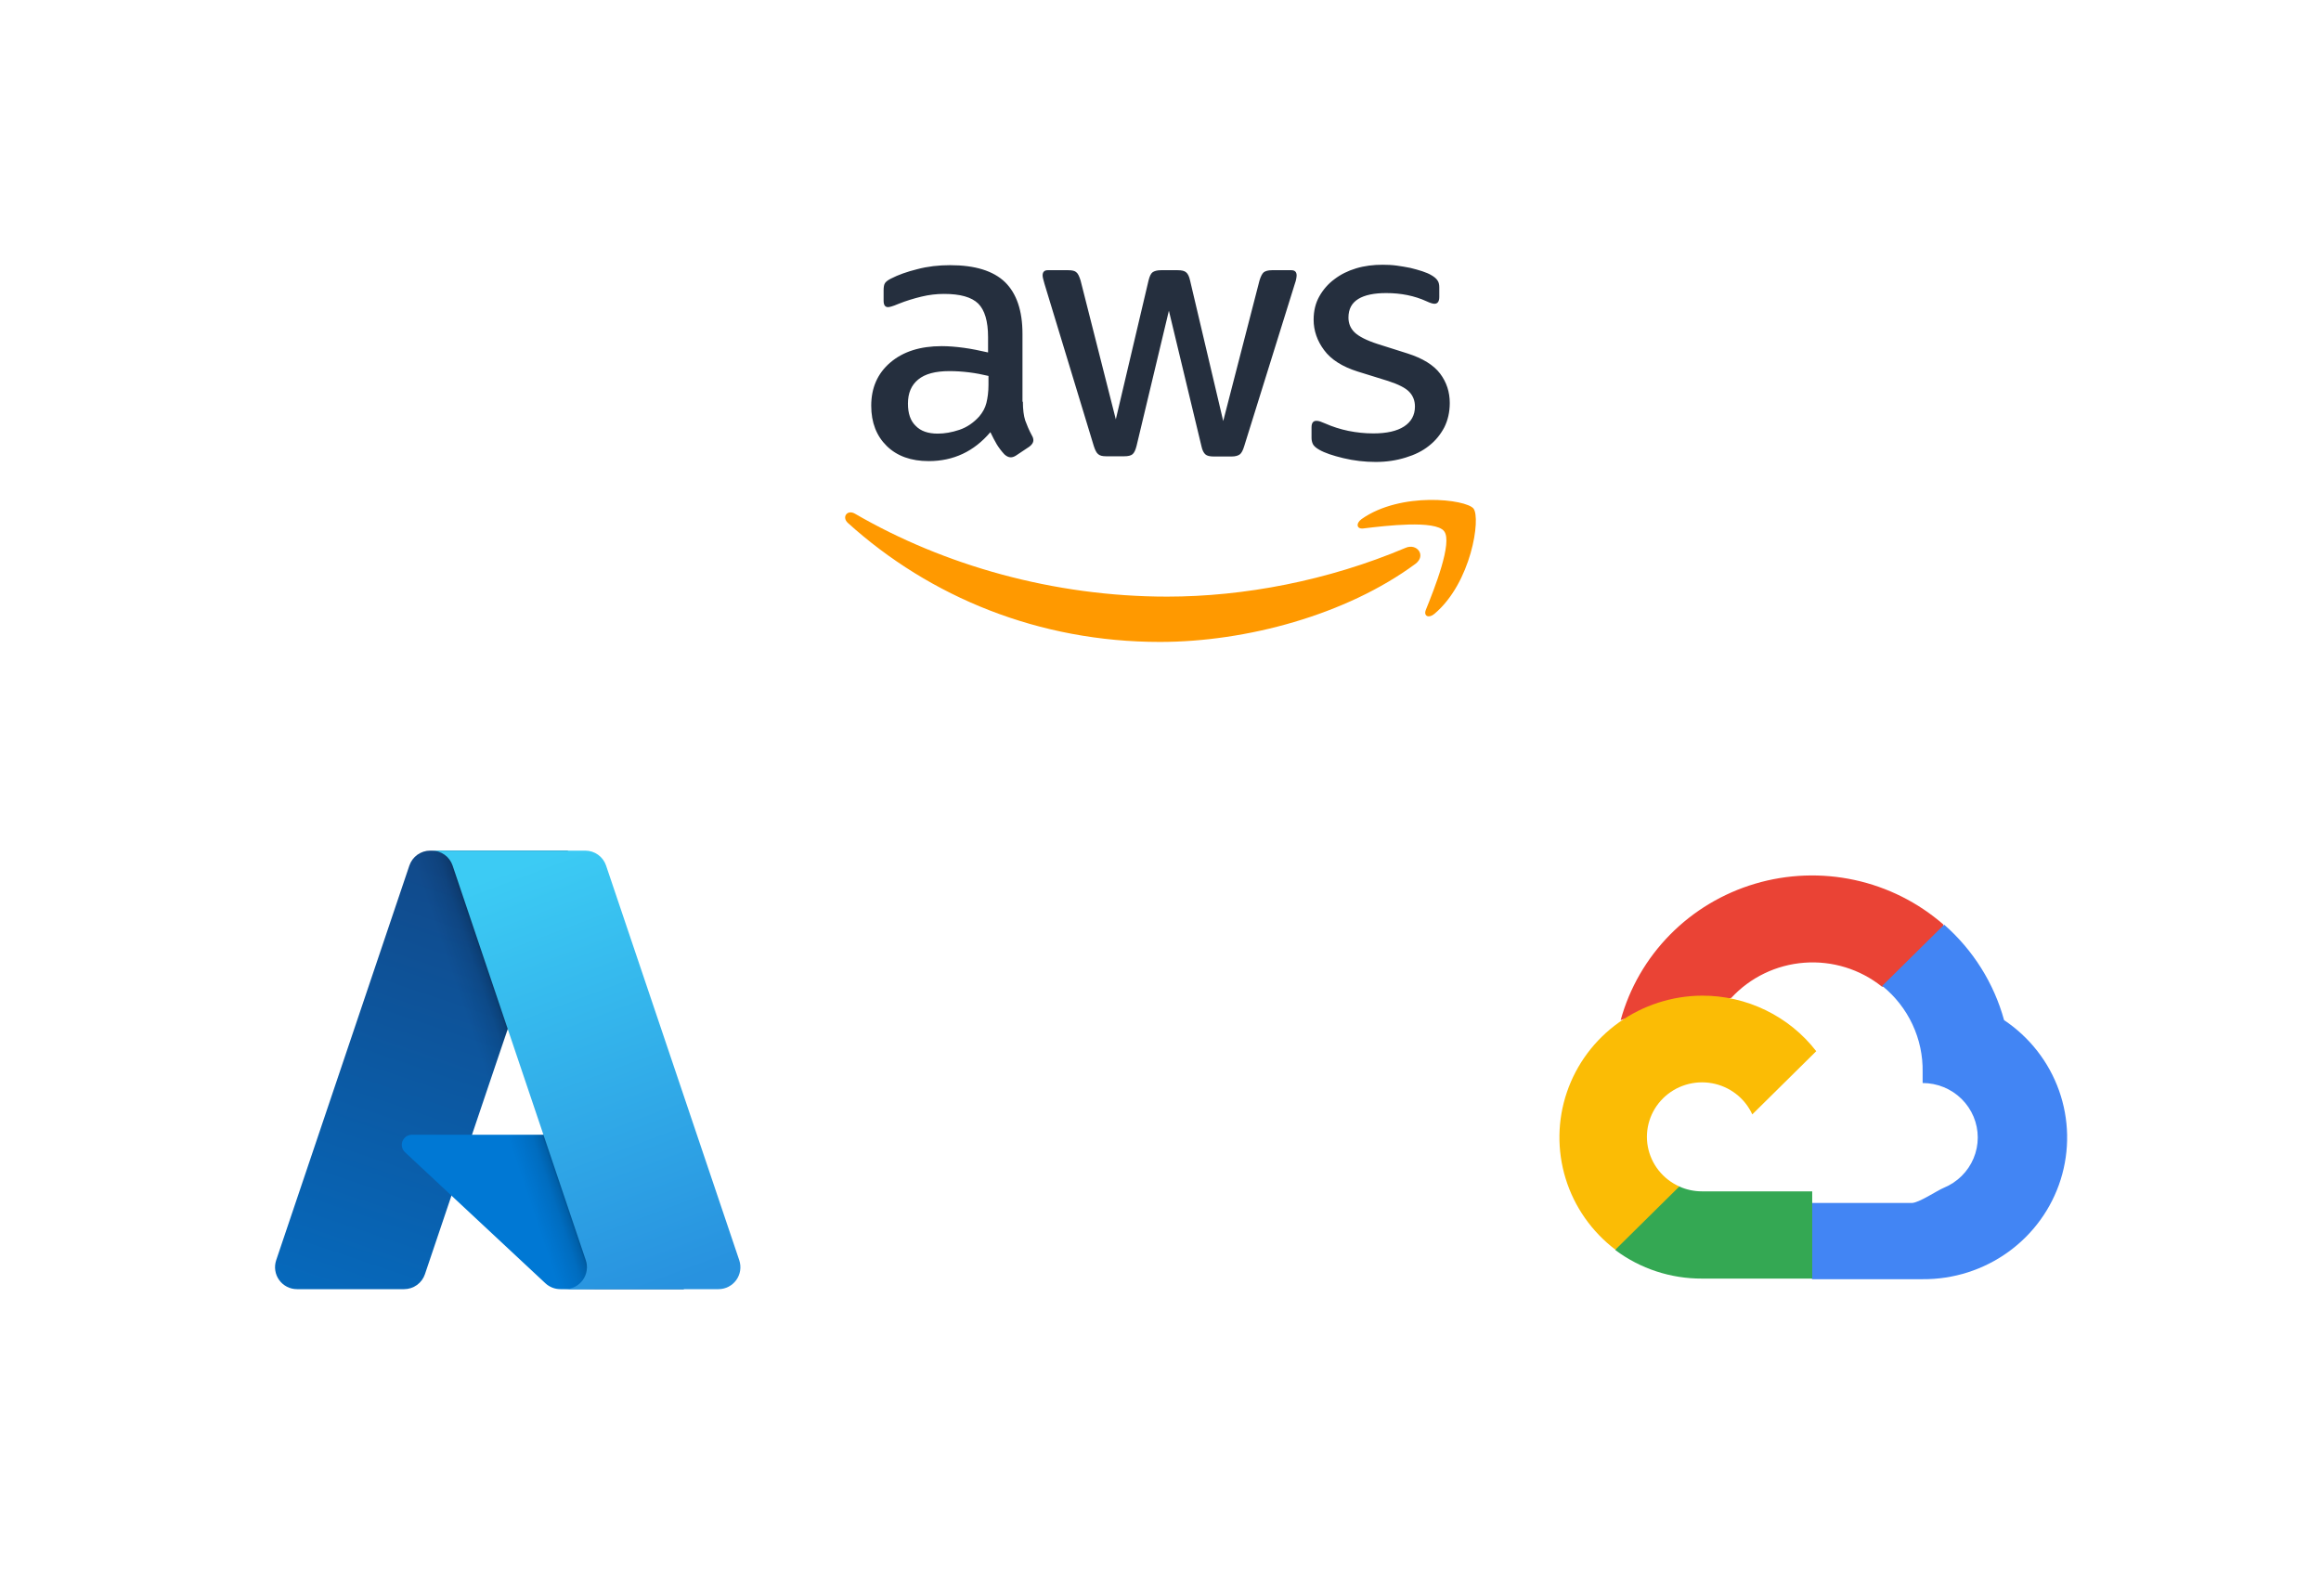
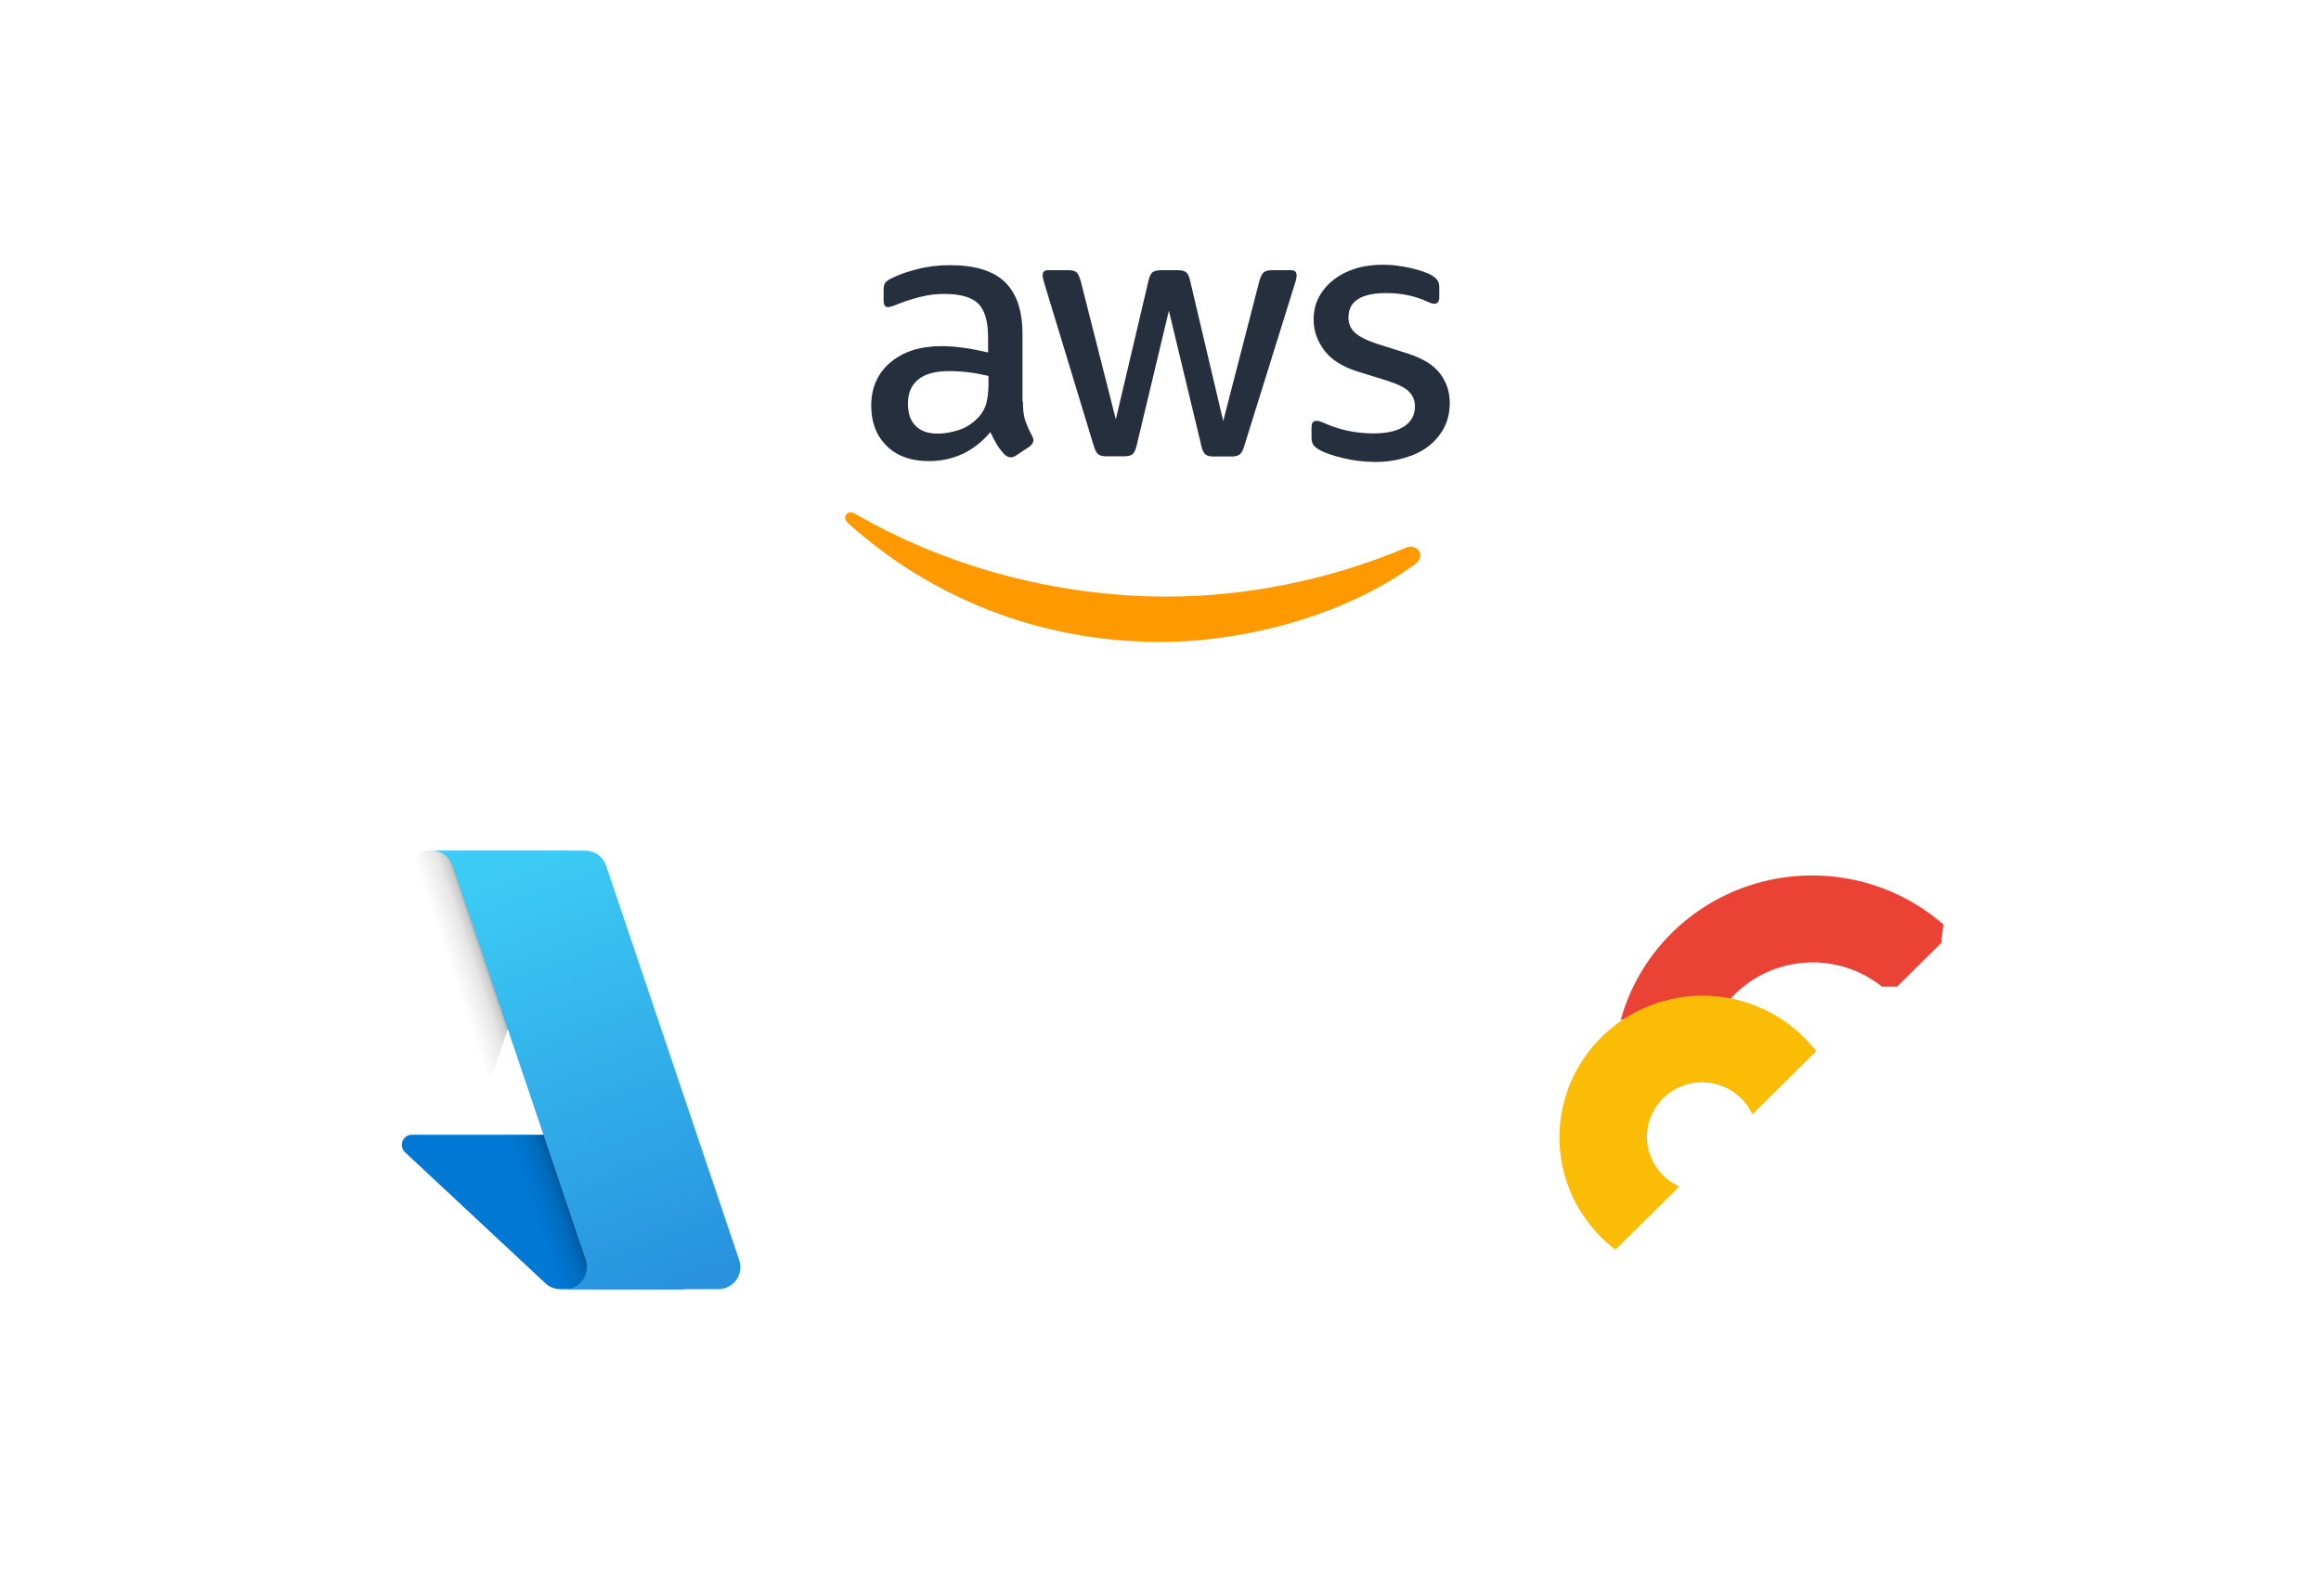
<svg xmlns="http://www.w3.org/2000/svg" width="320" height="220" viewBox="0 0 320 220" fill="none">
  <rect width="320" height="220" fill="white" />
-   <path d="M59.309 117.272H78.295L58.586 175.669C58.383 176.269 57.997 176.79 57.483 177.159C56.968 177.529 56.351 177.728 55.718 177.728H40.942C40.462 177.728 39.989 177.614 39.562 177.395C39.135 177.176 38.767 176.858 38.487 176.468C38.207 176.079 38.024 175.628 37.953 175.153C37.882 174.679 37.924 174.194 38.078 173.739L56.44 119.331C56.643 118.731 57.029 118.209 57.543 117.839C58.058 117.47 58.675 117.272 59.309 117.272Z" fill="url(#paint0_linear_120_2)" />
  <path d="M86.898 156.44H56.791C56.511 156.44 56.238 156.524 56.006 156.681C55.775 156.839 55.596 157.062 55.493 157.323C55.391 157.583 55.369 157.868 55.431 158.141C55.492 158.414 55.635 158.662 55.84 158.853L75.186 176.91C75.749 177.436 76.491 177.728 77.261 177.728H94.309L86.898 156.44Z" fill="#0078D4" />
-   <path d="M59.309 117.272C58.669 117.269 58.044 117.472 57.527 117.849C57.01 118.227 56.627 118.76 56.434 119.371L38.1 173.69C37.937 174.146 37.885 174.635 37.951 175.115C38.016 175.596 38.196 176.053 38.475 176.449C38.755 176.846 39.126 177.169 39.556 177.391C39.987 177.614 40.465 177.729 40.95 177.728H56.107C56.672 177.627 57.199 177.378 57.636 177.006C58.073 176.635 58.403 176.154 58.594 175.613L62.25 164.838L75.309 177.019C75.856 177.472 76.543 177.722 77.253 177.728H94.237L86.788 156.44L65.073 156.446L78.364 117.272H59.309Z" fill="url(#paint1_linear_120_2)" />
+   <path d="M59.309 117.272C58.669 117.269 58.044 117.472 57.527 117.849C57.01 118.227 56.627 118.76 56.434 119.371L38.1 173.69C37.937 174.146 37.885 174.635 37.951 175.115C38.016 175.596 38.196 176.053 38.475 176.449C38.755 176.846 39.126 177.169 39.556 177.391C39.987 177.614 40.465 177.729 40.95 177.728H56.107C56.672 177.627 57.199 177.378 57.636 177.006C58.073 176.635 58.403 176.154 58.594 175.613L62.25 164.838C75.856 177.472 76.543 177.722 77.253 177.728H94.237L86.788 156.44L65.073 156.446L78.364 117.272H59.309Z" fill="url(#paint1_linear_120_2)" />
  <path d="M83.559 119.328C83.357 118.729 82.971 118.208 82.458 117.839C81.944 117.47 81.327 117.272 80.695 117.272H59.535C60.167 117.272 60.784 117.47 61.298 117.839C61.812 118.208 62.197 118.729 62.399 119.328L80.762 173.738C80.916 174.193 80.959 174.678 80.888 175.153C80.817 175.627 80.634 176.078 80.354 176.468C80.074 176.858 79.705 177.176 79.278 177.395C78.851 177.614 78.378 177.728 77.898 177.728H99.059C99.539 177.728 100.012 177.614 100.438 177.395C100.865 177.175 101.234 176.858 101.514 176.468C101.794 176.078 101.977 175.627 102.048 175.152C102.119 174.678 102.076 174.193 101.922 173.738L83.559 119.328Z" fill="url(#paint2_linear_120_2)" />
  <path d="M259.418 136.021H261.553L267.638 130.008L267.937 127.456C264.451 124.416 260.239 122.304 255.697 121.32C251.156 120.336 246.435 120.512 241.982 121.832C237.529 123.152 233.489 125.571 230.246 128.862C227.002 132.153 224.661 136.207 223.443 140.64C224.121 140.366 224.872 140.321 225.578 140.514L237.748 138.531C237.748 138.531 238.367 137.518 238.687 137.582C241.295 134.752 244.898 133.014 248.76 132.724C252.622 132.434 256.45 133.613 259.461 136.021H259.418Z" fill="#EA4335" />
-   <path d="M276.306 140.64C274.907 135.552 272.036 130.977 268.044 127.477L259.504 135.915C261.283 137.352 262.71 139.17 263.675 141.231C264.64 143.292 265.119 145.542 265.076 147.813V149.311C266.074 149.311 267.062 149.505 267.985 149.882C268.907 150.26 269.745 150.813 270.45 151.51C271.156 152.208 271.716 153.036 272.098 153.947C272.48 154.858 272.677 155.834 272.677 156.821C272.677 157.807 272.48 158.783 272.098 159.695C271.716 160.606 271.156 161.434 270.45 162.131C269.745 162.828 268.907 163.381 267.985 163.759C267.062 164.136 264.558 165.849 263.56 165.849H248.359V174.857L249.875 176.355H265.076C269.321 176.388 273.464 175.069 276.891 172.595C280.319 170.121 282.85 166.623 284.11 162.617C285.369 158.612 285.29 154.312 283.885 150.354C282.48 146.396 279.822 142.99 276.306 140.64Z" fill="#4285F4" />
-   <path d="M234.652 176.271H249.853V164.246H234.652C233.569 164.246 232.499 164.016 231.514 163.571L229.379 164.225L223.251 170.237L222.717 172.347C226.154 174.911 230.346 176.289 234.652 176.271Z" fill="#34A853" />
  <path d="M234.652 137.265C230.533 137.29 226.525 138.584 223.187 140.969C219.849 143.353 217.348 146.708 216.034 150.565C214.719 154.422 214.657 158.588 215.855 162.482C217.053 166.376 219.452 169.802 222.717 172.284L231.535 163.571C230.414 163.071 229.433 162.31 228.676 161.352C227.919 160.395 227.408 159.271 227.187 158.076C226.966 156.88 227.042 155.65 227.409 154.49C227.775 153.331 228.42 152.276 229.29 151.417C230.159 150.558 231.227 149.92 232.401 149.558C233.574 149.196 234.819 149.121 236.029 149.339C237.239 149.557 238.377 150.062 239.345 150.811C240.314 151.559 241.085 152.528 241.591 153.635L250.408 144.923C248.558 142.532 246.172 140.597 243.439 139.269C240.706 137.94 237.698 137.254 234.652 137.265Z" fill="#FBBC05" />
  <path d="M141.027 55.385C141.027 56.455 141.143 57.323 141.345 57.959C141.577 58.596 141.866 59.29 142.271 60.042C142.416 60.273 142.473 60.504 142.473 60.707C142.473 60.996 142.3 61.285 141.924 61.574L140.102 62.789C139.842 62.963 139.581 63.049 139.35 63.049C139.061 63.049 138.772 62.905 138.482 62.645C138.077 62.211 137.73 61.748 137.441 61.285C137.152 60.794 136.863 60.244 136.545 59.579C134.289 62.24 131.454 63.57 128.042 63.57C125.612 63.57 123.675 62.876 122.258 61.488C120.84 60.099 120.117 58.248 120.117 55.935C120.117 53.477 120.985 51.481 122.749 49.977C124.513 48.473 126.856 47.721 129.835 47.721C130.818 47.721 131.83 47.808 132.901 47.953C133.971 48.097 135.07 48.329 136.226 48.589V46.478C136.226 44.28 135.764 42.747 134.867 41.85C133.942 40.954 132.38 40.52 130.153 40.52C129.141 40.52 128.1 40.636 127.03 40.896C125.959 41.156 124.918 41.474 123.906 41.879C123.443 42.082 123.096 42.197 122.894 42.255C122.691 42.313 122.547 42.342 122.431 42.342C122.026 42.342 121.824 42.053 121.824 41.445V40.028C121.824 39.566 121.882 39.218 122.026 39.016C122.171 38.814 122.431 38.611 122.836 38.409C123.848 37.888 125.063 37.454 126.48 37.107C127.897 36.731 129.401 36.558 130.992 36.558C134.433 36.558 136.949 37.339 138.569 38.9C140.16 40.462 140.97 42.834 140.97 46.015V55.385H141.027ZM129.285 59.781C130.24 59.781 131.223 59.608 132.264 59.261C133.305 58.914 134.231 58.277 135.012 57.41C135.475 56.86 135.822 56.253 135.995 55.559C136.169 54.865 136.284 54.026 136.284 53.043V51.828C135.446 51.626 134.549 51.452 133.624 51.336C132.698 51.221 131.802 51.163 130.905 51.163C128.967 51.163 127.55 51.539 126.596 52.32C125.641 53.101 125.179 54.2 125.179 55.646C125.179 57.005 125.526 58.017 126.249 58.711C126.943 59.434 127.955 59.781 129.285 59.781ZM152.509 62.905C151.988 62.905 151.641 62.818 151.41 62.616C151.179 62.442 150.976 62.037 150.803 61.488L144.006 39.132C143.833 38.553 143.746 38.177 143.746 37.975C143.746 37.512 143.977 37.252 144.44 37.252H147.274C147.824 37.252 148.2 37.339 148.402 37.541C148.634 37.715 148.807 38.12 148.981 38.669L153.839 57.815L158.351 38.669C158.496 38.09 158.669 37.715 158.901 37.541C159.132 37.367 159.537 37.252 160.057 37.252H162.371C162.921 37.252 163.297 37.339 163.528 37.541C163.759 37.715 163.962 38.12 164.077 38.669L168.647 58.046L173.65 38.669C173.824 38.09 174.026 37.715 174.229 37.541C174.46 37.367 174.836 37.252 175.357 37.252H178.046C178.509 37.252 178.769 37.483 178.769 37.975C178.769 38.12 178.74 38.264 178.711 38.438C178.683 38.611 178.625 38.843 178.509 39.161L171.539 61.517C171.366 62.095 171.163 62.471 170.932 62.645C170.7 62.818 170.324 62.934 169.833 62.934H167.345C166.796 62.934 166.42 62.847 166.189 62.645C165.957 62.442 165.755 62.066 165.639 61.488L161.156 42.834L156.703 61.459C156.558 62.037 156.384 62.413 156.153 62.616C155.922 62.818 155.517 62.905 154.996 62.905H152.509ZM189.673 63.686C188.169 63.686 186.665 63.512 185.219 63.165C183.773 62.818 182.645 62.442 181.893 62.008C181.43 61.748 181.112 61.459 180.996 61.198C180.881 60.938 180.823 60.649 180.823 60.389V58.914C180.823 58.306 181.054 58.017 181.488 58.017C181.661 58.017 181.835 58.046 182.008 58.104C182.182 58.162 182.442 58.277 182.731 58.393C183.715 58.827 184.785 59.174 185.913 59.405C187.07 59.637 188.198 59.752 189.354 59.752C191.176 59.752 192.594 59.434 193.577 58.798C194.56 58.162 195.081 57.236 195.081 56.05C195.081 55.241 194.82 54.575 194.3 54.026C193.779 53.477 192.796 52.985 191.379 52.522L187.185 51.221C185.074 50.556 183.512 49.572 182.558 48.271C181.604 46.998 181.112 45.581 181.112 44.077C181.112 42.862 181.372 41.792 181.893 40.867C182.413 39.941 183.107 39.132 183.975 38.495C184.843 37.83 185.826 37.339 186.983 36.992C188.14 36.645 189.354 36.5 190.627 36.5C191.263 36.5 191.928 36.529 192.565 36.616C193.23 36.702 193.837 36.818 194.445 36.934C195.023 37.078 195.572 37.223 196.093 37.396C196.614 37.57 197.018 37.743 197.308 37.917C197.713 38.148 198.002 38.38 198.175 38.64C198.349 38.871 198.436 39.19 198.436 39.594V40.954C198.436 41.561 198.204 41.879 197.77 41.879C197.539 41.879 197.163 41.764 196.671 41.532C195.023 40.78 193.172 40.404 191.119 40.404C189.47 40.404 188.169 40.664 187.272 41.214C186.376 41.764 185.913 42.602 185.913 43.788C185.913 44.598 186.202 45.292 186.78 45.841C187.359 46.391 188.429 46.94 189.962 47.432L194.069 48.733C196.151 49.399 197.655 50.324 198.551 51.51C199.448 52.696 199.882 54.055 199.882 55.559C199.882 56.802 199.621 57.93 199.13 58.914C198.609 59.897 197.915 60.765 197.018 61.459C196.122 62.182 195.052 62.702 193.808 63.078C192.507 63.483 191.148 63.686 189.673 63.686Z" fill="#252F3E" />
  <path fill-rule="evenodd" clip-rule="evenodd" d="M195.138 77.742C185.623 84.769 171.799 88.5 159.912 88.5C143.254 88.5 128.244 82.34 116.907 72.102C116.01 71.292 116.82 70.193 117.89 70.829C130.153 77.944 145.278 82.253 160.925 82.253C171.481 82.253 183.078 80.055 193.75 75.544C195.341 74.82 196.7 76.585 195.138 77.742Z" fill="#FF9900" />
-   <path fill-rule="evenodd" clip-rule="evenodd" d="M199.1 73.23C197.885 71.668 191.06 72.478 187.965 72.854C187.04 72.969 186.895 72.16 187.734 71.552C193.171 67.735 202.108 68.834 203.149 70.106C204.19 71.408 202.86 80.344 197.77 84.625C196.989 85.29 196.237 84.943 196.584 84.075C197.741 81.212 200.315 74.763 199.1 73.23Z" fill="#FF9900" />
  <defs>
    <linearGradient id="paint0_linear_120_2" x1="66.229" y1="121.752" x2="46.511" y2="180.002" gradientUnits="userSpaceOnUse">
      <stop stop-color="#114A8B" />
      <stop offset="1" stop-color="#0669BC" />
    </linearGradient>
    <linearGradient id="paint1_linear_120_2" x1="72.388" y1="148.898" x2="67.827" y2="150.44" gradientUnits="userSpaceOnUse">
      <stop stop-opacity="0.3" />
      <stop offset="0.071" stop-opacity="0.2" />
      <stop offset="0.321" stop-opacity="0.1" />
      <stop offset="0.623" stop-opacity="0.05" />
      <stop offset="1" stop-opacity="0" />
    </linearGradient>
    <linearGradient id="paint2_linear_120_2" x1="69.88" y1="120.053" x2="91.523" y2="177.716" gradientUnits="userSpaceOnUse">
      <stop stop-color="#3CCBF4" />
      <stop offset="1" stop-color="#2892DF" />
    </linearGradient>
  </defs>
</svg>